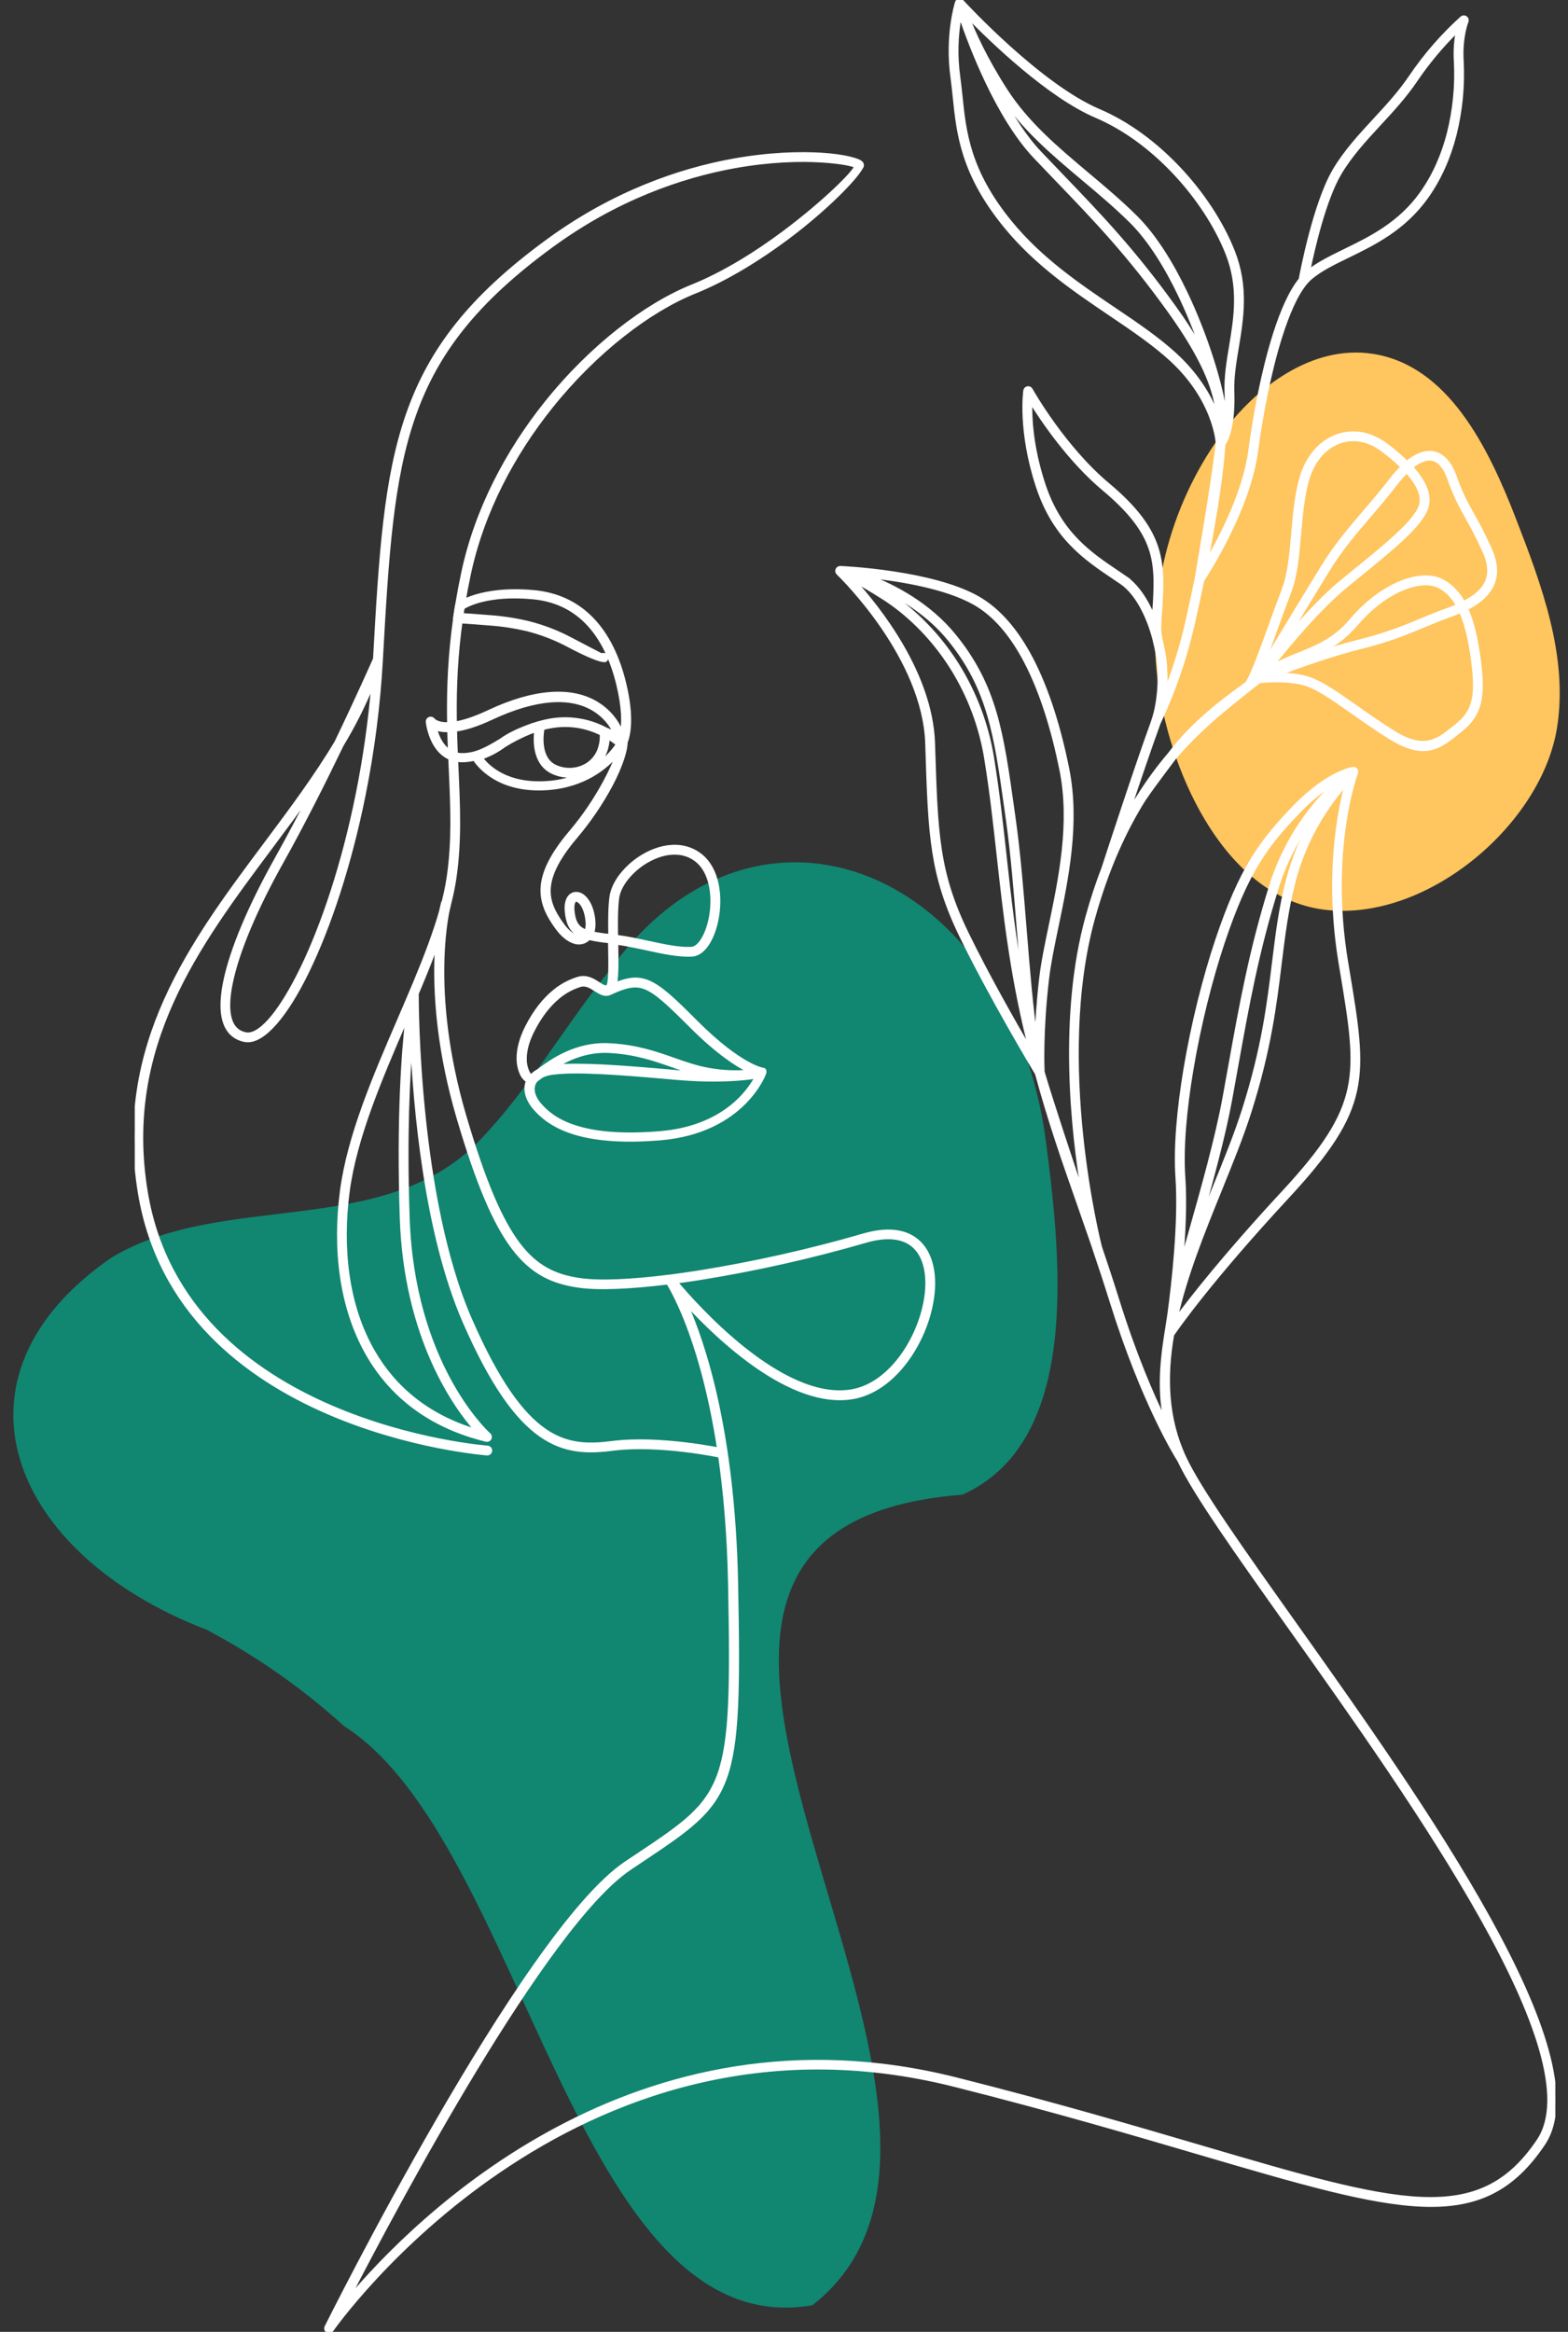
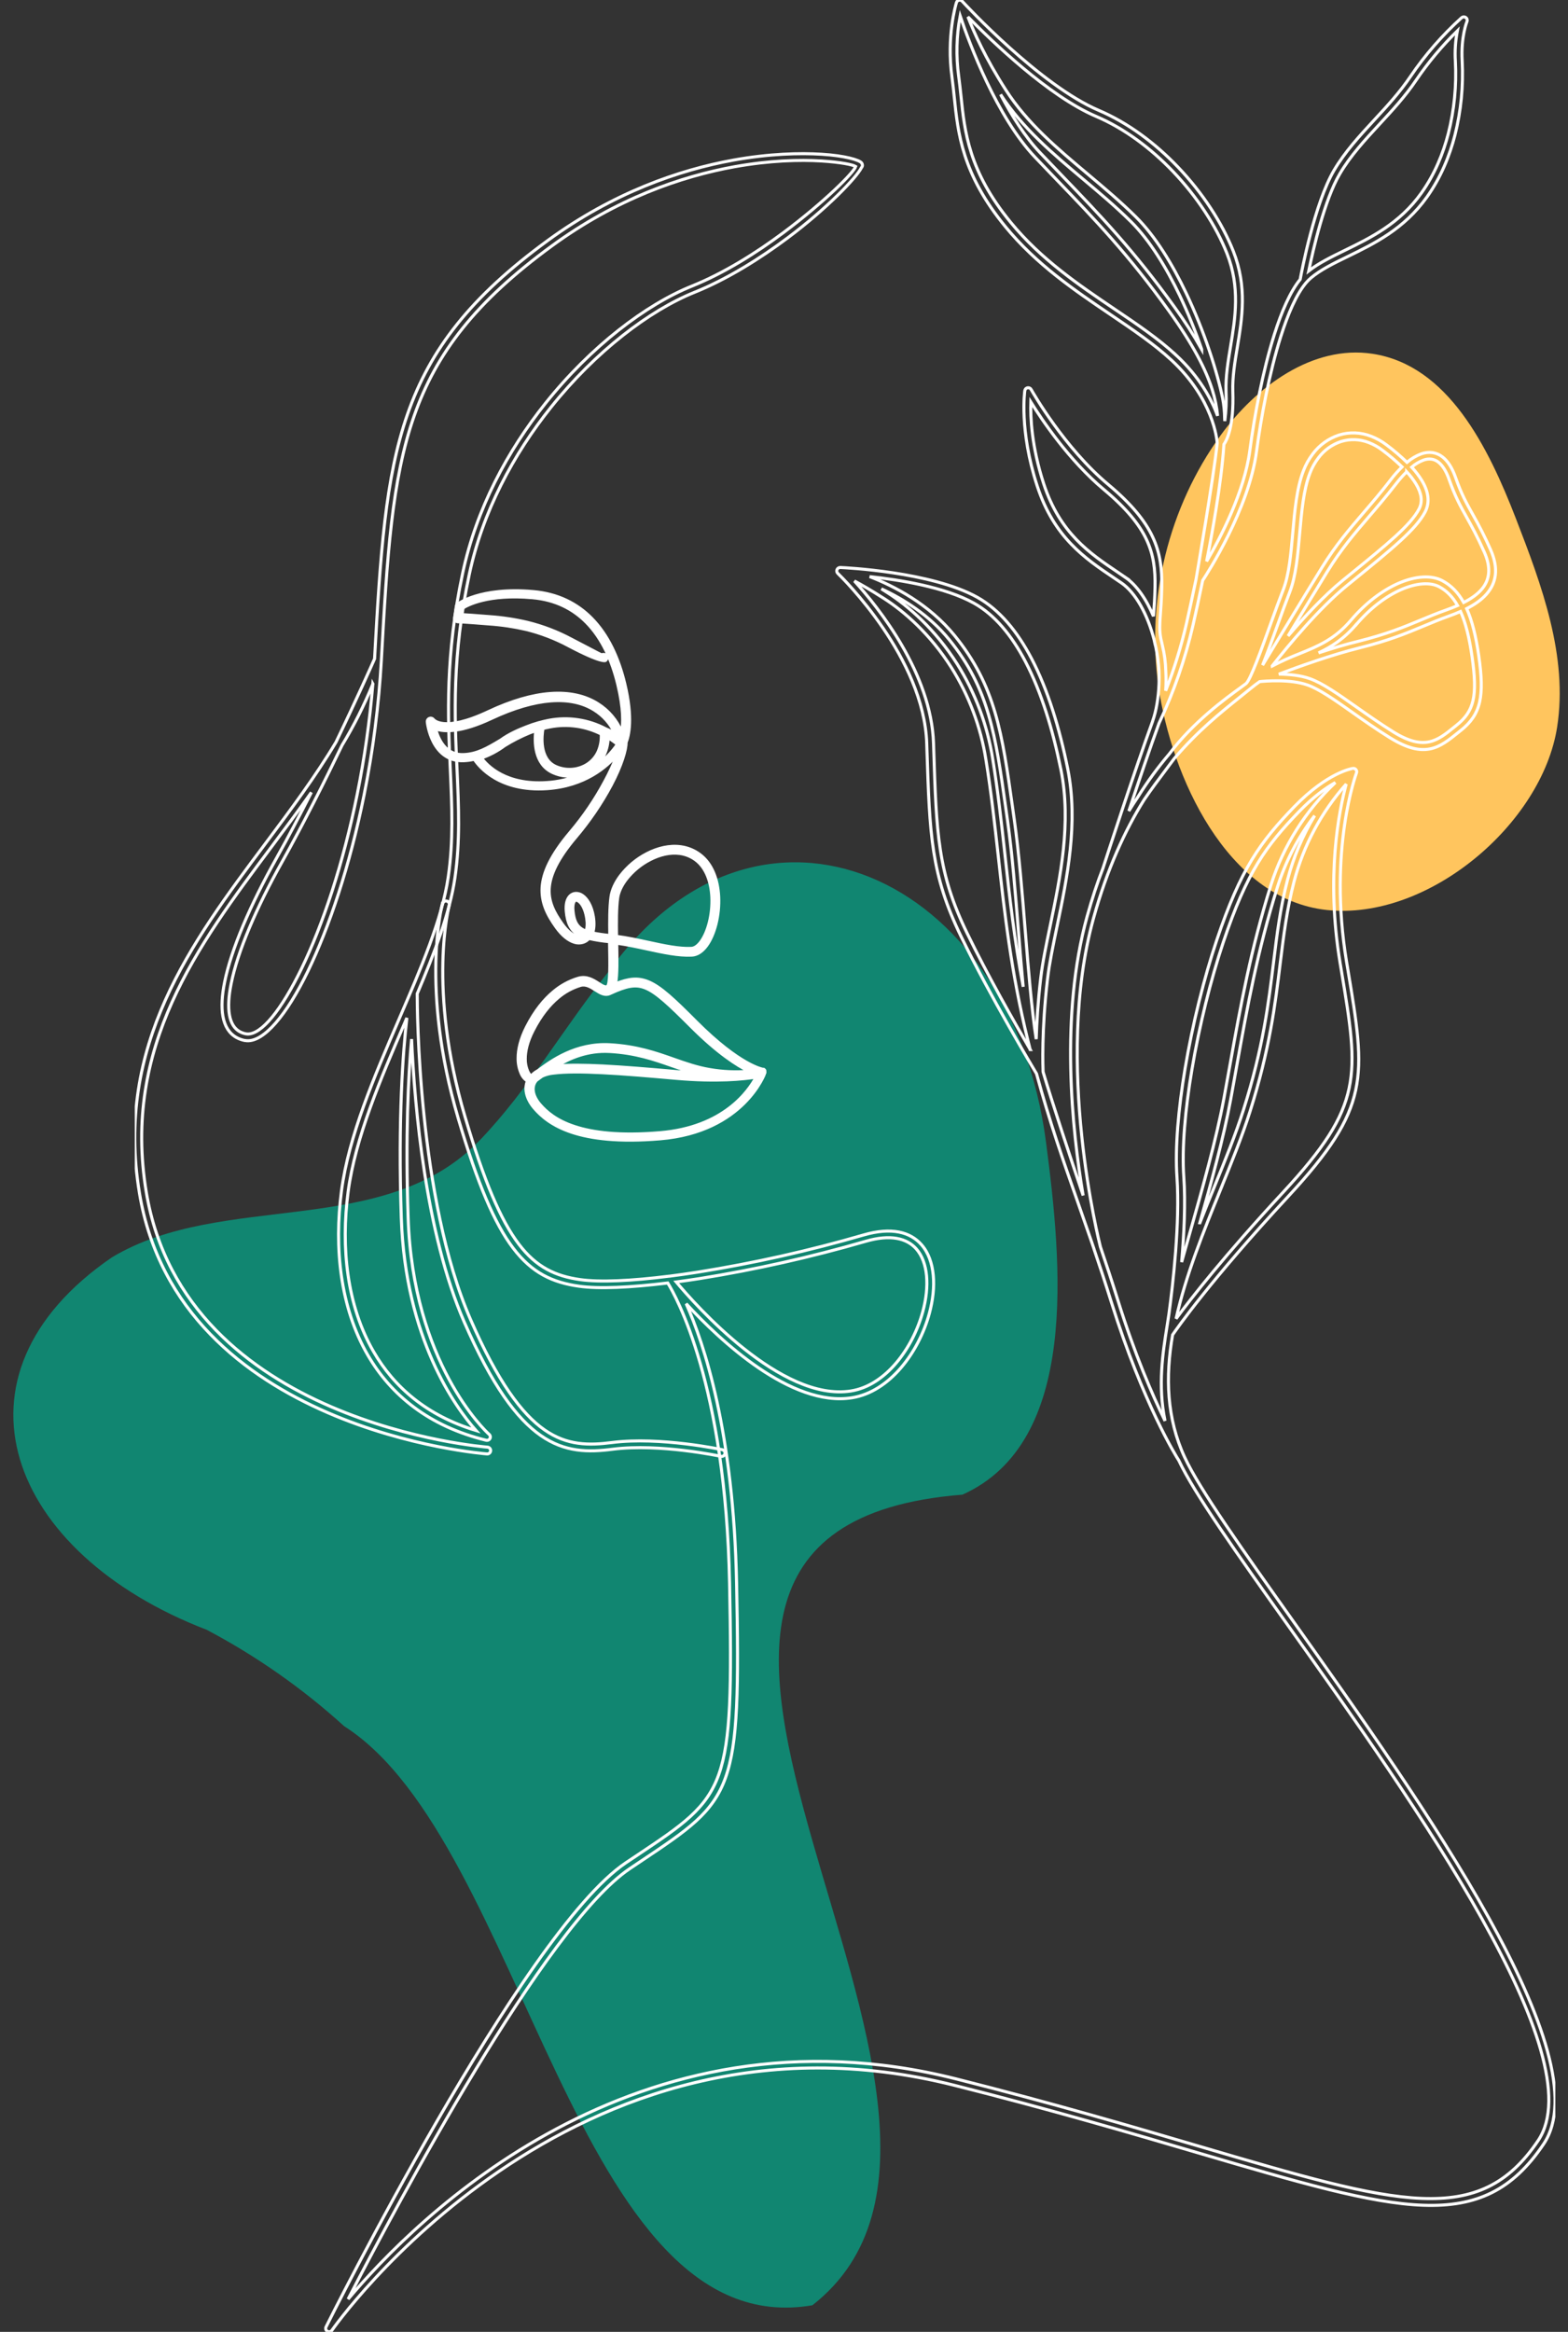
<svg xmlns="http://www.w3.org/2000/svg" width="113" height="168" viewBox="0 0 113 168" fill="none">
  <rect x="0" y="0" width="113" height="168" fill="#333333" stroke="none" />
  <path fill-rule="evenodd" clip-rule="evenodd" d="M112.217 52.381C113.012 47.276 111.112 42.178 109.246 37.36C107.256 32.222 104.364 26.321 98.916 25.489C94.6 24.831 90.515 27.842 87.954 31.379C84.221 36.536 82.585 43.165 83.489 49.467C84.407 55.87 88.38 64.79 95.623 65.561C102.943 66.339 111.133 59.347 112.217 52.381Z" fill="#FFC55E" />
  <path d="M58.546 166.082C76.447 152.102 37.025 110.228 69.358 107.683C77.811 103.896 76.527 91.036 75.382 82.282C72.83 62.806 54.608 54.999 43.923 69.915C40.706 73.9 38.121 78.46 34.58 82.144C27.685 89.307 16.077 85.777 8.067 90.584C-4.382 99.111 0.558 111.908 14.896 117.418C18.481 119.311 21.809 121.645 24.801 124.362C37.828 132.65 41.429 169.019 58.546 166.082Z" fill="#118671" />
  <g clip-path="url(#clip0_4291_15696)">
-     <path fill-rule="evenodd" clip-rule="evenodd" d="M35.132 104.261C35.164 104.263 35.196 104.272 35.224 104.286C35.254 104.301 35.279 104.321 35.3 104.345C35.322 104.37 35.338 104.398 35.348 104.429C35.358 104.459 35.362 104.492 35.359 104.524C35.356 104.556 35.347 104.587 35.332 104.616C35.318 104.645 35.297 104.67 35.272 104.691C35.247 104.711 35.218 104.727 35.188 104.737C35.157 104.746 35.124 104.75 35.092 104.747C35.028 104.742 12.886 103.081 10.05 85.961C8.281 75.288 13.775 67.934 19.145 60.751C20.946 58.34 22.732 55.949 24.218 53.461C25.749 50.277 26.845 47.801 26.993 47.465C27.409 39.958 27.75 34.472 29.37 29.836C30.998 25.173 33.908 21.395 39.462 17.337C44.185 13.886 48.943 12.241 52.852 11.535C55.422 11.072 57.63 11.013 59.226 11.113C60.882 11.216 61.935 11.525 62.09 11.736L62.102 11.752C62.124 11.786 62.139 11.823 62.147 11.862C62.154 11.899 62.152 11.938 62.142 11.974C62.132 12.01 62.113 12.043 62.087 12.071C61.708 12.815 59.6 15.017 56.764 17.139C54.769 18.63 52.407 20.111 50.046 21.062C46.803 22.367 42.919 25.322 39.705 29.343C37.006 32.721 34.785 36.848 33.821 41.377C32.566 47.276 32.76 51.577 32.936 55.437C33.057 58.121 33.17 60.594 32.785 63.246C32.419 65.771 31.326 68.614 30.067 71.595C30.067 72.527 30.109 86.373 33.911 95.065C35.865 99.535 37.591 101.864 39.246 103.018C40.867 104.148 42.44 104.14 44.102 103.927C47.576 103.482 52.047 104.443 52.06 104.446C52.123 104.46 52.178 104.498 52.213 104.552C52.247 104.606 52.259 104.672 52.246 104.734C52.233 104.797 52.195 104.852 52.141 104.887C52.087 104.923 52.021 104.935 51.958 104.922C51.945 104.922 47.55 103.976 44.164 104.409C42.397 104.635 40.72 104.64 38.964 103.418C37.24 102.216 35.458 99.823 33.462 95.259C30.66 88.853 29.879 79.705 29.662 74.862C29.425 77.513 29.209 81.789 29.412 87.727C29.763 98.189 34.965 103.082 35.245 103.335C35.289 103.37 35.319 103.418 35.332 103.472C35.344 103.526 35.337 103.583 35.312 103.633C35.288 103.683 35.247 103.723 35.196 103.746C35.146 103.77 35.088 103.775 35.034 103.762C30.907 102.756 28.166 100.499 26.499 97.617C24.522 94.198 24.067 89.907 24.61 85.79C25.133 81.833 26.97 77.569 28.737 73.471C30.329 69.778 31.862 66.219 32.303 63.18C32.682 60.568 32.571 58.119 32.451 55.461C32.275 51.572 32.078 47.237 33.346 41.28C34.321 36.671 36.578 32.472 39.322 29.04C42.589 24.953 46.55 21.944 49.863 20.611C52.184 19.677 54.506 18.216 56.472 16.75C59.406 14.558 61.545 12.419 61.665 11.995C61.468 11.867 60.593 11.686 59.2 11.598C57.633 11.501 55.466 11.558 52.942 12.011C49.093 12.706 44.411 14.323 39.756 17.727C34.291 21.721 31.431 25.427 29.837 29.991C28.237 34.569 27.9 40.037 27.485 47.522C27.486 47.529 27.486 47.536 27.485 47.543C27.3 50.821 26.882 54.082 26.233 57.302C25.205 62.408 23.71 66.83 22.193 69.962C20.638 73.168 19.02 75.046 17.797 74.98C17.745 74.977 17.693 74.97 17.641 74.961H17.629C17.425 74.921 17.229 74.85 17.047 74.75C16.512 74.454 16.194 73.93 16.065 73.222C15.944 72.555 15.993 71.721 16.186 70.762C16.663 68.391 18.032 65.205 19.91 61.855C20.773 60.315 21.632 58.679 22.44 57.086C21.509 58.407 20.527 59.722 19.545 61.04C14.238 68.142 8.805 75.409 10.541 85.883C13.316 102.623 35.075 104.255 35.139 104.26L35.132 104.261ZM26.871 49.274C26.249 50.804 25.506 52.283 24.649 53.696C23.402 56.286 21.872 59.338 20.33 62.092C18.477 65.395 17.128 68.533 16.66 70.858C16.477 71.761 16.43 72.535 16.539 73.137C16.641 73.699 16.881 74.107 17.277 74.326C17.416 74.401 17.566 74.454 17.721 74.483H17.729C17.759 74.489 17.789 74.493 17.82 74.494C18.833 74.549 20.281 72.774 21.746 69.751C23.247 66.655 24.726 62.275 25.746 57.208C26.275 54.586 26.65 51.937 26.87 49.272L26.871 49.274ZM29.322 73.332L29.181 73.662C27.427 77.732 25.605 81.965 25.089 85.854C24.559 89.875 24.998 94.059 26.919 97.376C28.405 99.946 30.786 102.001 34.301 103.059C32.825 101.39 29.211 96.441 28.919 87.74C28.677 80.522 29.045 75.738 29.322 73.332Z" fill="white" />
    <path fill-rule="evenodd" clip-rule="evenodd" d="M43.336 47.199C43.361 47.179 43.391 47.164 43.422 47.156C43.453 47.147 43.486 47.145 43.519 47.149C43.551 47.153 43.582 47.163 43.611 47.18C43.639 47.196 43.663 47.218 43.683 47.244C43.703 47.27 43.717 47.299 43.725 47.331C43.733 47.362 43.734 47.395 43.729 47.427C43.724 47.459 43.713 47.49 43.695 47.517C43.678 47.545 43.656 47.569 43.629 47.587C43.629 47.587 43.388 47.797 40.976 46.525C40.008 46.006 38.979 45.611 37.911 45.349C37.032 45.146 36.138 45.013 35.237 44.952C33.476 44.808 32.991 44.794 32.991 44.794C32.927 44.789 32.867 44.759 32.824 44.711C32.781 44.663 32.758 44.6 32.761 44.536C32.761 44.529 32.761 44.522 32.761 44.515L32.887 43.685C32.897 43.623 32.929 43.567 32.979 43.529C32.979 43.529 34.568 42.278 38.434 42.62C40.222 42.779 41.588 43.488 42.622 44.532C43.837 45.757 44.586 47.442 45.018 49.232C45.628 51.755 45.309 53.024 45.119 53.491C45.134 53.987 44.801 55.143 44.047 56.565C43.333 57.898 42.479 59.153 41.5 60.309C40.169 61.878 39.637 63.046 39.58 64.019C39.524 64.974 39.936 65.762 40.511 66.567C40.878 67.08 41.241 67.366 41.55 67.459C41.664 67.499 41.788 67.502 41.903 67.468C41.823 67.431 41.744 67.39 41.669 67.343C41.135 67.013 40.888 66.51 40.809 65.658C40.758 65.114 40.88 64.741 41.085 64.543C41.199 64.43 41.352 64.366 41.513 64.364C41.671 64.364 41.825 64.412 41.955 64.501C42.298 64.724 42.634 65.245 42.763 66.05C42.837 66.516 42.812 66.909 42.71 67.216C43.118 67.298 43.531 67.359 43.945 67.397C43.929 66.37 43.929 65.349 44.032 64.61C44.103 64.106 44.349 63.581 44.715 63.093C45.226 62.426 45.879 61.88 46.628 61.494C47.396 61.098 48.25 60.891 49.063 61.003C49.557 61.07 50.026 61.261 50.426 61.557C51.331 62.225 51.734 63.395 51.793 64.6C51.823 65.267 51.757 65.934 51.596 66.582C51.439 67.204 51.198 67.757 50.903 68.151C50.608 68.545 50.247 68.794 49.851 68.812C48.894 68.858 47.793 68.62 46.624 68.366C45.914 68.213 45.178 68.053 44.446 67.953V67.974C44.467 69.115 44.486 70.204 44.363 70.877C45.302 70.501 45.973 70.415 46.745 70.74C47.614 71.106 48.567 72.004 50.187 73.63C53.328 76.774 54.962 77.032 54.966 77.032H54.981L54.998 77.037H55.025L55.034 77.042H55.041L55.054 77.052L55.063 77.058L55.069 77.064L55.076 77.07L55.082 77.076L55.099 77.097L55.108 77.11L55.113 77.117V77.135L55.118 77.149V77.161C55.118 77.169 55.118 77.176 55.123 77.183V77.283L55.118 77.3V77.306C55.118 77.317 53.611 81.542 47.58 82.045C44.607 82.293 42.599 82.036 41.209 81.575C39.795 81.105 39.014 80.424 38.511 79.841C38.169 79.445 37.965 79.015 37.915 78.611C37.885 78.372 37.913 78.129 37.998 77.904L38.006 77.883C37.802 77.745 37.644 77.55 37.552 77.323C37.404 76.978 37.331 76.606 37.338 76.231C37.338 75.633 37.496 74.878 37.95 73.986C38.551 72.805 39.223 72.004 39.868 71.465C40.39 71.017 41 70.682 41.66 70.482C42.275 70.3 42.732 70.593 43.134 70.85C43.384 71.015 43.606 71.153 43.759 71.076L43.769 71.07C43.983 70.936 43.958 69.492 43.929 67.932V67.844C43.428 67.8 42.931 67.723 42.441 67.613C42.341 67.728 42.214 67.817 42.071 67.871C41.85 67.952 41.607 67.955 41.384 67.881C40.978 67.758 40.522 67.412 40.088 66.807C39.455 65.922 39.007 65.046 39.067 63.951C39.13 62.878 39.698 61.612 41.1 59.955C42.057 58.826 42.891 57.6 43.588 56.297C43.929 55.669 44.23 55.02 44.491 54.354C43.75 55.232 42.152 56.637 39.418 56.819C36.016 57.046 34.552 55.269 34.178 54.702C33.926 54.762 33.669 54.797 33.411 54.806C31.075 54.889 30.794 52.015 30.793 52.007C30.788 51.955 30.8 51.902 30.828 51.856C30.856 51.811 30.898 51.776 30.948 51.757C30.997 51.737 31.052 51.734 31.103 51.749C31.155 51.763 31.2 51.793 31.233 51.836C31.233 51.836 31.92 52.812 35.194 51.272C36.884 50.477 38.364 50.064 39.633 49.966C41.03 49.857 42.177 50.131 43.071 50.693C43.849 51.177 44.454 51.89 44.803 52.733C44.912 52.129 44.944 51.055 44.521 49.303C44.105 47.592 43.398 45.988 42.252 44.832C41.295 43.866 40.03 43.21 38.371 43.063C35.177 42.778 33.675 43.596 33.335 43.817L33.265 44.278C33.579 44.296 34.195 44.336 35.254 44.423C36.18 44.487 37.1 44.625 38.004 44.836C39.111 45.107 40.179 45.516 41.183 46.054C43.319 47.18 43.312 47.159 43.312 47.159L43.336 47.199ZM44.492 53.623C44.282 53.451 44.06 53.295 43.827 53.154C43.819 53.562 43.73 53.965 43.565 54.339C43.434 54.631 43.251 54.897 43.024 55.123C43.6 54.714 44.098 54.206 44.494 53.623H44.492ZM43.328 52.884C42.194 52.312 40.901 52.13 39.652 52.368C39.471 52.403 39.297 52.442 39.13 52.486C39.041 52.99 38.842 54.683 40.057 55.224C40.429 55.388 40.837 55.456 41.243 55.423C41.635 55.392 42.012 55.264 42.34 55.05C42.679 54.826 42.947 54.511 43.112 54.141C43.283 53.745 43.357 53.314 43.328 52.884ZM39.561 51.893C40.957 51.63 42.402 51.847 43.657 52.51C43.657 52.51 43.964 52.637 44.297 52.801C43.976 52.121 43.465 51.547 42.824 51.149C42.017 50.641 40.971 50.397 39.685 50.497C38.474 50.591 37.052 50.992 35.419 51.757C33.21 52.796 32.003 52.728 31.395 52.514C31.58 53.224 32.087 54.414 33.409 54.365C34.386 54.33 35.135 53.884 35.993 53.374L36.089 53.317C36.649 52.904 37.373 52.581 37.938 52.366C38.226 52.251 38.519 52.151 38.817 52.068L38.849 52.059H38.859C39.08 51.997 39.312 51.942 39.557 51.893H39.561ZM38.178 52.797C37.548 53.054 36.941 53.364 36.363 53.723C35.856 54.101 35.293 54.4 34.695 54.609C35.127 55.195 36.469 56.576 39.408 56.38C40.221 56.331 41.02 56.145 41.77 55.83C41.132 55.994 40.458 55.938 39.857 55.671C38.489 55.062 38.518 53.411 38.609 52.644C38.486 52.684 38.338 52.736 38.175 52.797H38.178ZM42.238 67.084C42.321 66.85 42.341 66.528 42.277 66.13C42.172 65.477 41.928 65.07 41.684 64.912C41.636 64.877 41.578 64.856 41.518 64.853C41.482 64.854 41.449 64.869 41.424 64.894C41.318 64.998 41.258 65.235 41.294 65.618C41.357 66.302 41.543 66.691 41.925 66.933C42.024 66.994 42.129 67.044 42.238 67.084ZM44.432 67.459C45.214 67.563 45.983 67.729 46.723 67.89C47.862 68.137 48.933 68.369 49.823 68.326C50.06 68.315 50.295 68.142 50.505 67.862C50.761 67.519 50.974 67.027 51.116 66.463C51.266 65.863 51.327 65.244 51.3 64.626C51.247 63.552 50.901 62.521 50.135 61.951C49.801 61.703 49.409 61.544 48.996 61.489C48.29 61.391 47.537 61.577 46.853 61.93C46.169 62.281 45.573 62.778 45.106 63.386C44.788 63.811 44.575 64.259 44.516 64.68C44.414 65.404 44.417 66.43 44.432 67.459ZM44.017 71.55C43.612 71.768 43.276 71.55 42.894 71.308C42.58 71.106 42.223 70.878 41.823 70.996C41.229 71.178 40.679 71.48 40.209 71.884C39.608 72.388 38.98 73.138 38.412 74.254C37.996 75.066 37.853 75.746 37.853 76.278C37.846 76.585 37.905 76.889 38.025 77.171C38.108 77.357 38.203 77.471 38.274 77.51C38.281 77.51 38.293 77.497 38.311 77.484C38.353 77.439 38.398 77.396 38.445 77.355C38.55 77.266 38.665 77.189 38.787 77.125C39.725 76.417 41.513 75.132 43.944 75.268C45.902 75.378 47.27 75.86 48.555 76.313C49.406 76.612 50.218 76.899 51.144 77.056C52.079 77.219 53.032 77.26 53.977 77.178C53.146 76.771 51.739 75.885 49.826 73.971C48.246 72.393 47.331 71.522 46.539 71.19C45.791 70.875 45.116 71.05 44.01 71.554L44.017 71.55ZM38.988 77.587C38.864 77.681 38.757 77.762 38.66 77.829C38.583 77.914 38.522 78.014 38.481 78.122C38.426 78.275 38.409 78.439 38.431 78.6C38.47 78.914 38.634 79.251 38.913 79.573C39.371 80.102 40.086 80.729 41.394 81.158C42.724 81.601 44.669 81.846 47.569 81.604C52.143 81.222 53.955 78.623 54.495 77.597L54.466 77.602C53.61 77.742 51.686 77.95 48.727 77.689C46.689 77.509 44.916 77.359 43.42 77.285C41.945 77.21 40.753 77.203 39.863 77.315C39.583 77.343 39.31 77.418 39.056 77.538L38.99 77.587H38.988ZM43.923 75.754C42.358 75.666 41.064 76.224 40.122 76.798C40.995 76.721 42.106 76.731 43.443 76.798C44.929 76.873 46.712 77.022 48.765 77.203C49.195 77.241 49.601 77.269 49.986 77.286C49.444 77.136 48.928 76.956 48.397 76.767C47.145 76.329 45.809 75.859 43.926 75.753L43.923 75.754Z" fill="white" />
-     <path fill-rule="evenodd" clip-rule="evenodd" d="M31.901 65.091C31.918 65.029 31.958 64.976 32.014 64.943C32.07 64.91 32.136 64.901 32.199 64.917C32.262 64.933 32.316 64.973 32.349 65.029C32.382 65.084 32.392 65.15 32.375 65.213C32.375 65.23 30.771 71.159 33.507 80.436C34.875 85.077 36.079 87.905 37.385 89.629C38.663 91.315 40.047 91.937 41.805 92.189C43.227 92.391 45.505 92.284 48.221 91.942C48.23 91.941 48.239 91.941 48.247 91.942C48.918 91.856 49.611 91.757 50.327 91.644C54.346 91 58.322 90.109 62.23 88.975C64.248 88.388 65.6 88.759 66.401 89.667C66.9 90.231 67.173 90.999 67.256 91.87C67.339 92.72 67.232 93.67 66.975 94.623C66.218 97.419 64.119 100.268 61.403 100.701C57.006 101.402 51.86 96.54 49.449 93.924C50.739 96.802 52.867 103.157 53.084 114.082C53.386 129.283 52.911 129.6 46.234 134.059C46.033 134.193 45.844 134.318 45.388 134.625C39.306 138.708 28.582 158.86 25.087 165.641C29.92 159.884 45.753 143.94 68.909 149.775C75.906 151.537 81.689 153.237 86.515 154.655C100.767 158.843 106.592 160.555 110.852 154.211C114.898 148.182 102.009 130.038 92.879 117.184C89.155 111.942 86.053 107.574 84.956 105.224C84.789 104.97 82.378 101.121 80.102 93.849C79.664 92.445 79.245 91.176 78.839 89.983V89.974L78.663 89.457C78.317 88.452 77.983 87.5 77.657 86.566C76.617 83.603 75.656 80.868 74.698 77.355C74.444 76.932 71.353 71.771 69.254 67.453C67.092 63.001 66.999 60.17 66.798 53.935L66.787 53.575C66.588 47.388 60.705 41.63 60.383 41.316C60.345 41.282 60.319 41.237 60.307 41.187C60.296 41.137 60.3 41.086 60.32 41.038C60.339 40.991 60.373 40.951 60.416 40.924C60.459 40.896 60.51 40.883 60.561 40.885C60.874 40.899 67.131 41.19 70.43 43.032C72.019 43.92 73.303 45.473 74.333 47.434C75.509 49.675 76.355 52.453 76.945 55.378C77.731 59.287 76.893 63.306 76.176 66.746C75.891 68.113 75.625 69.388 75.492 70.525C75.052 74.255 75.159 76.921 75.171 77.221C75.793 79.326 77.084 83.224 78.058 86.128C77.258 81.405 76.381 73.127 78.338 66.046C78.691 64.769 79.081 63.593 79.503 62.508V62.5L79.515 62.464C79.692 61.918 81.822 55.369 83.07 51.948V51.938C83.332 51.202 83.485 50.25 83.524 49.303C83.538 48.972 83.539 48.648 83.524 48.331C83.488 47.757 83.412 47.187 83.295 46.623C83.243 46.431 83.204 46.258 83.173 46.097C82.706 44.271 81.842 42.703 80.82 42C80.605 41.853 80.434 41.737 80.261 41.621C78.19 40.227 75.962 38.726 74.748 35.014C73.431 30.985 73.853 28.151 73.855 28.142C73.862 28.091 73.886 28.043 73.922 28.006C73.959 27.969 74.007 27.944 74.058 27.936C74.11 27.928 74.163 27.936 74.209 27.96C74.256 27.984 74.293 28.022 74.316 28.069C74.439 28.287 76.714 32.272 79.869 34.907C81.532 36.3 82.511 37.501 83.064 38.677C83.617 39.853 83.751 41.013 83.724 42.298C83.706 43.172 83.661 43.771 83.625 44.248C83.572 44.964 83.542 45.398 83.656 46.015C83.678 46.104 83.7 46.195 83.721 46.286C83.738 46.36 83.754 46.434 83.77 46.51C83.917 47.105 83.998 47.714 84.013 48.326C84.042 48.805 84.04 49.285 84.007 49.763C84.624 48.189 85.124 46.571 85.504 44.924C85.698 44.058 85.945 42.942 86.202 41.698V41.69C86.202 41.669 87.479 34.319 87.719 31.92C87.703 31.681 87.452 28.761 84.43 25.953C83.183 24.797 81.646 23.757 80.022 22.659C77.464 20.931 74.692 19.059 72.454 16.33C69.337 12.527 69.039 9.624 68.769 6.987C68.719 6.511 68.671 6.042 68.607 5.576C68.198 2.631 68.878 0.343 68.926 0.19C68.931 0.169 68.939 0.15 68.95 0.131C68.97 0.097 68.997 0.068 69.031 0.047C69.064 0.026 69.102 0.014 69.142 0.011C69.181 0.007 69.221 0.014 69.257 0.029C69.293 0.044 69.326 0.068 69.351 0.099C69.59 0.358 74.959 6.154 79.185 7.952C81.297 8.852 83.252 10.319 84.883 12.027C86.675 13.903 88.081 16.074 88.881 18.101C89.891 20.661 89.516 22.926 89.166 25.038C88.984 26.13 88.811 27.18 88.845 28.192C88.934 30.757 88.395 31.743 88.204 32.014C88.109 33.427 87.898 35.042 87.635 36.676C87.431 37.948 87.195 39.236 86.956 40.441C87.954 38.747 89.676 35.459 90.072 32.452C90.4 29.966 91 26.737 91.834 24.104C92.36 22.44 92.984 21.006 93.699 20.128C93.81 19.526 94.746 14.644 96.132 12.282C96.926 10.931 97.984 9.787 99.053 8.628C99.968 7.642 100.883 6.646 101.65 5.507C102.702 3.957 103.938 2.537 105.33 1.279C105.372 1.243 105.424 1.221 105.48 1.219C105.535 1.216 105.589 1.232 105.634 1.264C105.679 1.295 105.712 1.341 105.727 1.394C105.742 1.447 105.739 1.503 105.718 1.554C105.718 1.554 105.271 2.638 105.373 4.391C105.468 6.194 105.291 8.001 104.848 9.753C104.468 11.223 103.843 12.776 102.833 14.196C101.197 16.497 99.03 17.553 97.143 18.474C96.119 18.969 95.179 19.43 94.475 20.022C94.351 20.128 94.236 20.243 94.131 20.367C94.122 20.38 94.113 20.391 94.102 20.402C93.424 21.214 92.819 22.61 92.301 24.247C91.476 26.854 90.881 30.052 90.555 32.513C90.004 36.684 86.983 41.35 86.673 41.821C86.418 43.06 86.174 44.163 85.979 45.025C85.417 47.468 84.595 49.844 83.525 52.113C82.902 53.821 82.06 56.304 81.351 58.431C81.568 58.074 81.792 57.727 82.026 57.382C82.695 56.308 83.443 55.285 84.265 54.32C85.976 52.024 88.366 50.293 89.391 49.55C89.557 49.429 89.688 49.335 89.772 49.269L89.796 49.25L89.807 49.24C90.124 48.953 90.888 46.845 91.606 44.847C91.917 43.989 92.219 43.151 92.479 42.484C92.901 41.399 93.032 39.906 93.165 38.389C93.305 36.797 93.446 35.179 93.933 33.917C94.099 33.481 94.327 33.071 94.611 32.698C95.082 32.065 95.739 31.591 96.493 31.344C97.253 31.109 98.072 31.14 98.813 31.432C99.212 31.586 99.586 31.796 99.925 32.056C100.442 32.442 100.934 32.861 101.396 33.311C101.698 33.048 102.044 32.841 102.42 32.699C102.678 32.605 102.954 32.573 103.227 32.606C103.491 32.644 103.741 32.75 103.95 32.915C104.334 33.208 104.652 33.702 104.893 34.389C105.319 35.6 105.682 36.251 106.12 37.032C106.593 37.86 107.024 38.711 107.412 39.583C108.045 41.002 107.805 42.029 107.128 42.803C106.757 43.228 106.254 43.567 105.697 43.849C106.086 44.711 106.363 45.824 106.568 47.236C106.78 48.71 106.817 49.756 106.63 50.582C106.433 51.436 106.003 52.043 105.283 52.621H105.278L105.09 52.773C103.759 53.846 102.688 54.715 100.167 53.15C99.189 52.544 98.281 51.904 97.45 51.318C96.178 50.422 95.093 49.658 94.235 49.354C92.973 48.906 91.134 49.072 90.781 49.106C90.559 49.261 90.335 49.432 90.109 49.618C89.889 49.798 89.622 50.013 89.341 50.238C87.992 51.318 86.314 52.664 84.63 54.642C84.475 54.85 84.266 55.129 84.066 55.396C83.49 56.164 82.957 56.878 82.461 57.605C81.079 59.811 79.794 62.589 78.802 66.166C75.929 76.555 79.244 89.593 79.3 89.821C79.706 91.016 80.127 92.291 80.566 93.695C81.782 97.587 83.037 100.484 83.96 102.366C83.425 99.806 83.804 97.437 84.104 95.556C84.147 95.282 84.187 95.018 84.232 94.725L84.238 94.688C84.535 92.488 85.042 88.063 84.82 84.828C84.671 82.681 84.92 79.89 85.402 76.996C85.943 73.775 86.779 70.435 87.687 67.728C88.551 65.154 89.338 63.384 90.21 61.948C91.083 60.511 92.046 59.392 93.252 58.142C95.701 55.605 97.494 55.362 97.494 55.361C97.536 55.354 97.579 55.359 97.618 55.374L97.639 55.383L97.653 55.391C97.702 55.42 97.739 55.465 97.758 55.518C97.777 55.571 97.777 55.629 97.757 55.682C97.752 55.698 95.701 61.198 97.041 69.29L97.138 69.868C98.429 77.631 98.785 79.778 92.822 86.213C87.193 92.284 84.799 95.74 84.505 96.169C83.979 99.197 84.073 102.19 85.376 104.992C86.447 107.298 89.544 111.658 93.262 116.892C102.473 129.858 115.476 148.165 111.243 154.468C106.783 161.11 100.858 159.368 86.36 155.108C81.543 153.692 75.77 151.996 68.773 150.235C41.078 143.257 23.966 167.825 23.915 167.894C23.879 167.943 23.826 167.977 23.766 167.989C23.706 168.001 23.644 167.991 23.591 167.96C23.539 167.929 23.5 167.88 23.482 167.822C23.464 167.764 23.469 167.701 23.495 167.646C23.536 167.564 37.661 139.201 45.096 134.209L45.944 133.644C52.415 129.324 52.875 129.019 52.578 114.081C52.293 99.72 48.707 93.376 48.123 92.433C45.424 92.763 43.154 92.868 41.719 92.664C39.837 92.398 38.351 91.73 36.978 89.918C35.635 88.145 34.407 85.269 33.021 80.568C30.247 71.161 31.881 65.106 31.885 65.088L31.901 65.091ZM50.406 92.117C49.835 92.206 49.276 92.288 48.733 92.36C50.099 93.993 56.301 101.015 61.328 100.212C63.837 99.813 65.79 97.129 66.504 94.489C66.748 93.588 66.846 92.696 66.772 91.905C66.698 91.135 66.462 90.463 66.036 89.98C65.359 89.211 64.175 88.906 62.371 89.434C58.443 90.573 54.447 91.469 50.406 92.117ZM86.443 88.174C86.789 87.289 87.145 86.412 87.496 85.547C88.288 83.599 89.054 81.715 89.617 79.941C91.031 75.488 91.422 72.261 91.779 69.335C92.029 67.317 92.253 65.44 92.787 63.389C93.211 61.762 93.869 60.205 94.74 58.764C93.553 60.311 92.646 62.051 92.061 63.907C90.612 68.532 89.906 72.461 89.123 76.817C88.996 77.526 88.868 78.24 88.69 79.212C88.191 81.938 87.276 85.241 86.444 88.181L86.443 88.174ZM87.951 85.728C86.734 88.725 85.456 91.874 84.756 95.006C85.826 93.555 88.244 90.454 92.477 85.888C98.28 79.629 97.932 77.534 96.671 69.949L96.575 69.371C95.544 63.155 96.492 58.427 97.017 56.488C95.227 58.502 93.939 60.907 93.259 63.508C92.736 65.521 92.51 67.389 92.261 69.394C91.903 72.344 91.507 75.588 90.081 80.088C89.514 81.875 88.744 83.771 87.947 85.731L87.951 85.728ZM85.313 84.797C85.442 86.666 85.332 88.926 85.156 90.931C85.34 90.27 85.54 89.56 85.75 88.822C86.631 85.711 87.663 82.062 88.206 79.117C88.327 78.457 88.484 77.584 88.638 76.732C89.423 72.36 90.135 68.417 91.591 63.76C92.483 60.948 94.081 58.409 96.233 56.379C95.553 56.759 94.653 57.4 93.612 58.478C92.429 59.705 91.49 60.791 90.638 62.194C89.787 63.598 89.01 65.346 88.159 67.881C87.26 70.562 86.431 73.88 85.894 77.076C85.413 79.936 85.166 82.692 85.312 84.796L85.313 84.797ZM74.241 75.617C74.184 75.393 74.127 75.166 74.07 74.935C72.871 70.074 72.396 65.79 71.938 61.658C71.679 59.323 71.426 57.034 71.052 54.735C70.682 52.38 69.836 50.123 68.566 48.1C67.032 45.67 65.148 44.044 63.729 43.134C62.781 42.526 62.08 42.123 61.575 41.857C63.322 43.783 67.113 48.517 67.276 53.554L67.287 53.915C67.485 60.077 67.575 62.877 69.698 67.237C71.167 70.258 73.123 73.693 74.245 75.617H74.241ZM72.425 61.605C72.758 64.632 73.106 67.741 73.738 71.094C73.617 69.814 73.507 68.458 73.397 67.088C73.173 64.318 72.944 61.485 72.61 59.117L72.493 58.285C71.744 52.937 71.276 49.614 68.399 46.075C66.956 44.301 65.08 43.146 63.517 42.422C63.668 42.517 63.827 42.617 63.993 42.724C65.459 43.664 67.403 45.34 68.983 47.844C70.288 49.923 71.157 52.242 71.538 54.662C71.915 56.987 72.169 59.274 72.428 61.608L72.425 61.605ZM60.557 40.883L60.587 40.888C60.577 40.886 60.567 40.884 60.557 40.883ZM70.186 43.455C68.122 42.299 64.831 41.773 62.673 41.541C64.43 42.221 66.941 43.513 68.782 45.774C71.743 49.412 72.217 52.793 72.979 58.221L73.096 59.055C73.434 61.45 73.663 64.281 73.886 67.053C74.118 69.917 74.344 72.714 74.676 74.864C74.71 73.707 74.797 72.2 75.001 70.467C75.136 69.319 75.405 68.03 75.694 66.646C76.401 63.254 77.228 59.287 76.46 55.471C75.877 52.587 75.046 49.855 73.894 47.657C72.907 45.775 71.685 44.291 70.186 43.455ZM91.687 47.981C92.324 47.65 92.979 47.355 93.648 47.095C94.979 46.554 96.187 46.062 97.356 44.685C98.437 43.411 99.632 42.538 100.737 42.043C102.004 41.481 103.171 41.422 103.948 41.838C104.579 42.175 105.081 42.687 105.482 43.407C105.986 43.15 106.435 42.848 106.76 42.477C107.315 41.843 107.509 40.985 106.965 39.772C106.444 38.606 106.045 37.892 105.693 37.262C105.245 36.46 104.871 35.792 104.432 34.542C104.224 33.946 103.96 33.528 103.653 33.292C103.511 33.18 103.342 33.107 103.162 33.081C102.965 33.057 102.766 33.081 102.58 33.151C102.271 33.269 101.984 33.439 101.734 33.655C102.012 33.955 102.261 34.281 102.475 34.63C102.952 35.433 103.062 36.199 102.696 36.896C102.048 38.135 100.292 39.563 97.706 41.669L97.073 42.185C95.055 43.831 92.839 46.51 91.686 47.975L91.687 47.981ZM97.73 45C96.849 46.036 95.959 46.597 95.024 47.036C95.964 46.727 96.946 46.43 97.851 46.211C99.93 45.694 101.178 45.174 102.385 44.671C102.967 44.429 103.538 44.191 104.222 43.947C104.498 43.849 104.775 43.742 105.043 43.626C104.691 43.001 104.258 42.561 103.72 42.274C103.074 41.929 102.066 41.996 100.941 42.494C99.898 42.956 98.767 43.788 97.734 45.004L97.73 45ZM106.084 47.302C105.889 45.939 105.623 44.872 105.257 44.056C104.971 44.182 104.675 44.295 104.382 44.4C103.745 44.627 103.162 44.87 102.571 45.117C101.349 45.626 100.089 46.152 97.966 46.679C95.993 47.169 93.628 48.014 92.165 48.566C92.874 48.577 93.713 48.648 94.403 48.896C95.317 49.221 96.432 50.005 97.736 50.924C98.557 51.502 99.455 52.135 100.427 52.74C102.653 54.121 103.601 53.354 104.783 52.398L104.971 52.247L104.978 52.241C105.609 51.735 105.985 51.207 106.153 50.474C106.328 49.713 106.288 48.719 106.084 47.302ZM101.373 33.988C101.094 34.266 100.834 34.562 100.595 34.874C99.896 35.775 99.252 36.526 98.642 37.238C97.597 38.458 96.656 39.556 95.672 41.15C94.924 42.369 93.796 44.219 92.827 45.819C93.981 44.466 95.413 42.917 96.764 41.816L97.397 41.301C99.936 39.236 101.66 37.833 102.262 36.676C102.542 36.144 102.444 35.537 102.055 34.883C101.859 34.562 101.63 34.262 101.373 33.987V33.988ZM100.209 34.578C100.465 34.246 100.742 33.932 101.041 33.638C100.598 33.21 100.129 32.811 99.635 32.442C99.333 32.211 99 32.023 98.646 31.886C98.009 31.634 97.304 31.606 96.65 31.808C95.993 32.025 95.419 32.439 95.009 32.992C94.754 33.328 94.55 33.697 94.401 34.09C93.939 35.287 93.8 36.871 93.663 38.431C93.527 39.99 93.394 41.504 92.945 42.659C92.683 43.33 92.383 44.16 92.076 45.011C91.708 46.031 91.328 47.08 90.989 47.924C91.955 46.326 94.086 42.804 95.262 40.896C96.26 39.277 97.216 38.161 98.277 36.923C98.877 36.224 99.511 35.485 100.215 34.578H100.209ZM81.101 41.597C81.903 42.147 82.608 43.158 83.125 44.397L83.139 44.207C83.175 43.727 83.223 43.123 83.238 42.283C83.263 41.066 83.144 39.982 82.625 38.877C82.105 37.772 81.164 36.616 79.557 35.273C77.051 33.18 75.094 30.261 74.287 28.961C74.253 30.03 74.335 32.161 75.217 34.857C76.381 38.416 78.536 39.867 80.54 41.216C80.743 41.353 80.947 41.49 81.102 41.597L81.101 41.597ZM88.114 28.715C88.202 29.183 88.249 29.659 88.254 30.136C88.259 30.204 88.262 30.27 88.265 30.337C88.36 29.629 88.39 28.915 88.356 28.202C88.32 27.141 88.497 26.07 88.682 24.955C89.022 22.904 89.386 20.706 88.425 18.266C87.646 16.293 86.276 14.18 84.528 12.35C82.939 10.687 81.04 9.259 78.993 8.386C75.568 6.928 71.441 2.936 69.755 1.214C70.176 2.308 71.01 4.187 72.487 6.483C74.025 8.878 76.192 10.695 78.386 12.539C79.567 13.53 80.758 14.533 81.863 15.629C83.246 17.003 84.472 19.001 85.472 21.097C86.793 23.863 87.725 26.809 88.114 28.709V28.715ZM86.602 25.168C86.149 23.854 85.623 22.567 85.027 21.311C84.049 19.262 82.855 17.313 81.514 15.98C80.413 14.888 79.237 13.899 78.067 12.916C75.862 11.064 73.685 9.235 72.108 6.805C72.909 8.34 73.867 9.855 74.951 10.997C75.493 11.568 76.024 12.123 76.544 12.662C79.283 15.51 81.701 18.03 84.64 22.119C85.352 23.098 86.007 24.117 86.602 25.17V25.168ZM84.764 25.59C86.443 27.151 87.305 28.758 87.747 29.959C87.688 29.321 87.559 28.691 87.363 28.08C86.894 26.594 85.965 24.802 84.24 22.399C81.324 18.336 78.918 15.831 76.189 12.995C75.673 12.457 75.146 11.908 74.594 11.328C71.833 8.42 69.881 3.182 69.195 1.151C68.926 2.587 68.891 4.056 69.09 5.503C69.154 5.97 69.203 6.446 69.256 6.931C69.519 9.498 69.809 12.324 72.832 16.015C75.026 18.692 77.765 20.541 80.294 22.249C81.936 23.357 83.49 24.407 84.764 25.591L84.764 25.59ZM94.316 19.518C95.04 18.953 95.946 18.511 96.927 18.032C98.761 17.137 100.866 16.112 102.431 13.91C103.404 12.541 104.006 11.045 104.373 9.627C104.804 7.923 104.976 6.165 104.883 4.411C104.837 3.679 104.886 2.944 105.026 2.224C103.92 3.307 102.926 4.496 102.057 5.775C101.276 6.937 100.34 7.951 99.412 8.954C98.36 10.093 97.321 11.219 96.555 12.523C95.451 14.4 94.635 17.969 94.316 19.518Z" fill="white" />
    <path fill-rule="evenodd" clip-rule="evenodd" d="M35.132 104.261C35.164 104.263 35.196 104.272 35.224 104.286C35.254 104.301 35.279 104.321 35.3 104.345C35.322 104.37 35.338 104.398 35.348 104.429C35.358 104.459 35.362 104.492 35.359 104.524C35.356 104.556 35.347 104.587 35.332 104.616C35.318 104.645 35.297 104.67 35.272 104.691C35.247 104.711 35.218 104.727 35.188 104.737C35.157 104.746 35.124 104.75 35.092 104.747C35.028 104.742 12.886 103.081 10.05 85.961C8.281 75.288 13.775 67.934 19.145 60.751C20.946 58.34 22.732 55.949 24.218 53.461C25.749 50.277 26.845 47.801 26.993 47.465C27.409 39.958 27.75 34.472 29.37 29.836C30.998 25.173 33.908 21.395 39.462 17.337C44.185 13.886 48.943 12.241 52.852 11.535C55.422 11.072 57.63 11.013 59.226 11.113C60.882 11.216 61.935 11.525 62.09 11.736L62.102 11.752C62.124 11.786 62.139 11.823 62.147 11.862C62.154 11.899 62.152 11.938 62.142 11.974C62.132 12.01 62.113 12.043 62.087 12.071C61.708 12.815 59.6 15.017 56.764 17.139C54.769 18.63 52.407 20.111 50.046 21.062C46.803 22.367 42.919 25.322 39.705 29.343C37.006 32.721 34.785 36.848 33.821 41.377C32.566 47.276 32.76 51.577 32.936 55.437C33.057 58.121 33.17 60.594 32.785 63.246C32.419 65.771 31.326 68.614 30.067 71.595C30.067 72.527 30.109 86.373 33.911 95.065C35.865 99.535 37.591 101.864 39.246 103.018C40.867 104.148 42.44 104.14 44.102 103.927C47.576 103.482 52.047 104.443 52.06 104.446C52.123 104.46 52.178 104.498 52.213 104.552C52.247 104.606 52.259 104.672 52.246 104.734C52.233 104.797 52.195 104.852 52.141 104.887C52.087 104.923 52.021 104.935 51.958 104.922C51.945 104.922 47.55 103.976 44.164 104.409C42.397 104.635 40.72 104.64 38.964 103.418C37.24 102.216 35.458 99.823 33.462 95.259C30.66 88.853 29.879 79.705 29.662 74.862C29.425 77.513 29.209 81.789 29.412 87.727C29.763 98.189 34.965 103.082 35.245 103.335C35.289 103.37 35.319 103.418 35.332 103.472C35.344 103.526 35.337 103.583 35.312 103.633C35.288 103.683 35.247 103.723 35.196 103.746C35.146 103.77 35.088 103.775 35.034 103.762C30.907 102.756 28.166 100.499 26.499 97.617C24.522 94.198 24.067 89.907 24.61 85.79C25.133 81.833 26.97 77.569 28.737 73.471C30.329 69.778 31.862 66.219 32.303 63.18C32.682 60.568 32.571 58.119 32.451 55.461C32.275 51.572 32.078 47.237 33.346 41.28C34.321 36.671 36.578 32.472 39.322 29.04C42.589 24.953 46.55 21.944 49.863 20.611C52.184 19.677 54.506 18.216 56.472 16.75C59.406 14.558 61.545 12.419 61.665 11.995C61.468 11.867 60.593 11.686 59.2 11.598C57.633 11.501 55.466 11.558 52.942 12.011C49.093 12.706 44.411 14.323 39.756 17.727C34.291 21.721 31.431 25.427 29.837 29.991C28.237 34.569 27.9 40.037 27.485 47.522C27.486 47.529 27.486 47.536 27.485 47.543C27.3 50.821 26.882 54.082 26.233 57.302C25.205 62.408 23.71 66.83 22.193 69.962C20.638 73.168 19.02 75.046 17.797 74.98C17.745 74.977 17.693 74.97 17.641 74.961H17.629C17.425 74.921 17.229 74.85 17.047 74.75C16.512 74.454 16.194 73.93 16.065 73.222C15.944 72.555 15.993 71.721 16.186 70.762C16.663 68.391 18.032 65.205 19.91 61.855C20.773 60.315 21.632 58.679 22.44 57.086C21.509 58.407 20.527 59.722 19.545 61.04C14.238 68.142 8.805 75.409 10.541 85.883C13.316 102.623 35.075 104.255 35.139 104.26L35.132 104.261ZM26.871 49.274C26.249 50.804 25.506 52.283 24.649 53.696C23.402 56.286 21.872 59.338 20.33 62.092C18.477 65.395 17.128 68.533 16.66 70.858C16.477 71.761 16.43 72.535 16.539 73.137C16.641 73.699 16.881 74.107 17.277 74.326C17.416 74.401 17.566 74.454 17.721 74.483H17.729C17.759 74.489 17.789 74.493 17.82 74.494C18.833 74.549 20.281 72.774 21.746 69.751C23.247 66.655 24.726 62.275 25.746 57.208C26.275 54.586 26.65 51.937 26.87 49.272L26.871 49.274ZM29.322 73.332L29.181 73.662C27.427 77.732 25.605 81.965 25.089 85.854C24.559 89.875 24.998 94.059 26.919 97.376C28.405 99.946 30.786 102.001 34.301 103.059C32.825 101.39 29.211 96.441 28.919 87.74C28.677 80.522 29.045 75.738 29.322 73.332Z" stroke="white" stroke-width="0.219" />
    <path fill-rule="evenodd" clip-rule="evenodd" d="M43.336 47.199C43.361 47.179 43.391 47.164 43.422 47.156C43.453 47.147 43.486 47.145 43.519 47.149C43.551 47.153 43.582 47.163 43.611 47.18C43.639 47.196 43.663 47.218 43.683 47.244C43.703 47.27 43.717 47.299 43.725 47.331C43.733 47.362 43.734 47.395 43.729 47.427C43.724 47.459 43.713 47.49 43.695 47.517C43.678 47.545 43.656 47.569 43.629 47.587C43.629 47.587 43.388 47.797 40.976 46.525C40.008 46.006 38.979 45.611 37.911 45.349C37.032 45.146 36.138 45.013 35.237 44.952C33.476 44.808 32.991 44.794 32.991 44.794C32.927 44.789 32.867 44.759 32.824 44.711C32.781 44.663 32.758 44.6 32.761 44.536C32.761 44.529 32.761 44.522 32.761 44.515L32.887 43.685C32.897 43.623 32.929 43.567 32.979 43.529C32.979 43.529 34.568 42.278 38.434 42.62C40.222 42.779 41.588 43.488 42.622 44.532C43.837 45.757 44.586 47.442 45.018 49.232C45.628 51.755 45.309 53.024 45.119 53.491C45.134 53.987 44.801 55.143 44.047 56.565C43.333 57.898 42.479 59.153 41.5 60.309C40.169 61.878 39.637 63.046 39.58 64.019C39.524 64.974 39.936 65.762 40.511 66.567C40.878 67.08 41.241 67.366 41.55 67.459C41.664 67.499 41.788 67.502 41.903 67.468C41.823 67.431 41.744 67.39 41.669 67.343C41.135 67.013 40.888 66.51 40.809 65.658C40.758 65.114 40.88 64.741 41.085 64.543C41.199 64.43 41.352 64.366 41.513 64.364C41.671 64.364 41.825 64.412 41.955 64.501C42.298 64.724 42.634 65.245 42.763 66.05C42.837 66.516 42.812 66.909 42.71 67.216C43.118 67.298 43.531 67.359 43.945 67.397C43.929 66.37 43.929 65.349 44.032 64.61C44.103 64.106 44.349 63.581 44.715 63.093C45.226 62.426 45.879 61.88 46.628 61.494C47.396 61.098 48.25 60.891 49.063 61.003C49.557 61.07 50.026 61.261 50.426 61.557C51.331 62.225 51.734 63.395 51.793 64.6C51.823 65.267 51.757 65.934 51.596 66.582C51.439 67.204 51.198 67.757 50.903 68.151C50.608 68.545 50.247 68.794 49.851 68.812C48.894 68.858 47.793 68.62 46.624 68.366C45.914 68.213 45.178 68.053 44.446 67.953V67.974C44.467 69.115 44.486 70.204 44.363 70.877C45.302 70.501 45.973 70.415 46.745 70.74C47.614 71.106 48.567 72.004 50.187 73.63C53.328 76.774 54.962 77.032 54.966 77.032H54.981L54.998 77.037H55.025L55.034 77.042H55.041L55.054 77.052L55.063 77.058L55.069 77.064L55.076 77.07L55.082 77.076L55.099 77.097L55.108 77.11L55.113 77.117V77.135L55.118 77.149V77.161C55.118 77.169 55.118 77.176 55.123 77.183V77.283L55.118 77.3V77.306C55.118 77.317 53.611 81.542 47.58 82.045C44.607 82.293 42.599 82.036 41.209 81.575C39.795 81.105 39.014 80.424 38.511 79.841C38.169 79.445 37.965 79.015 37.915 78.611C37.885 78.372 37.913 78.129 37.998 77.904L38.006 77.883C37.802 77.745 37.644 77.55 37.552 77.323C37.404 76.978 37.331 76.606 37.338 76.231C37.338 75.633 37.496 74.878 37.95 73.986C38.551 72.805 39.223 72.004 39.868 71.465C40.39 71.017 41 70.682 41.66 70.482C42.275 70.3 42.732 70.593 43.134 70.85C43.384 71.015 43.606 71.153 43.759 71.076L43.769 71.07C43.983 70.936 43.958 69.492 43.929 67.932V67.844C43.428 67.8 42.931 67.723 42.441 67.613C42.341 67.728 42.214 67.817 42.071 67.871C41.85 67.952 41.607 67.955 41.384 67.881C40.978 67.758 40.522 67.412 40.088 66.807C39.455 65.922 39.007 65.046 39.067 63.951C39.13 62.878 39.698 61.612 41.1 59.955C42.057 58.826 42.891 57.6 43.588 56.297C43.929 55.669 44.23 55.02 44.491 54.354C43.75 55.232 42.152 56.637 39.418 56.819C36.016 57.046 34.552 55.269 34.178 54.702C33.926 54.762 33.669 54.797 33.411 54.806C31.075 54.889 30.794 52.015 30.793 52.007C30.788 51.955 30.8 51.902 30.828 51.856C30.856 51.811 30.898 51.776 30.948 51.757C30.997 51.737 31.052 51.734 31.103 51.749C31.155 51.763 31.2 51.793 31.233 51.836C31.233 51.836 31.92 52.812 35.194 51.272C36.884 50.477 38.364 50.064 39.633 49.966C41.03 49.857 42.177 50.131 43.071 50.693C43.849 51.177 44.454 51.89 44.803 52.733C44.912 52.129 44.944 51.055 44.521 49.303C44.105 47.592 43.398 45.988 42.252 44.832C41.295 43.866 40.03 43.21 38.371 43.063C35.177 42.778 33.675 43.596 33.335 43.817L33.265 44.278C33.579 44.296 34.195 44.336 35.254 44.423C36.18 44.487 37.1 44.625 38.004 44.836C39.111 45.107 40.179 45.516 41.183 46.054C43.319 47.18 43.312 47.159 43.312 47.159L43.336 47.199ZM44.492 53.623C44.282 53.451 44.06 53.295 43.827 53.154C43.819 53.562 43.73 53.965 43.565 54.339C43.434 54.631 43.251 54.897 43.024 55.123C43.6 54.714 44.098 54.206 44.494 53.623H44.492ZM43.328 52.884C42.194 52.312 40.901 52.13 39.652 52.368C39.471 52.403 39.297 52.442 39.13 52.486C39.041 52.99 38.842 54.683 40.057 55.224C40.429 55.388 40.837 55.456 41.243 55.423C41.635 55.392 42.012 55.264 42.34 55.05C42.679 54.826 42.947 54.511 43.112 54.141C43.283 53.745 43.357 53.314 43.328 52.884ZM39.561 51.893C40.957 51.63 42.402 51.847 43.657 52.51C43.657 52.51 43.964 52.637 44.297 52.801C43.976 52.121 43.465 51.547 42.824 51.149C42.017 50.641 40.971 50.397 39.685 50.497C38.474 50.591 37.052 50.992 35.419 51.757C33.21 52.796 32.003 52.728 31.395 52.514C31.58 53.224 32.087 54.414 33.409 54.365C34.386 54.33 35.135 53.884 35.993 53.374L36.089 53.317C36.649 52.904 37.373 52.581 37.938 52.366C38.226 52.251 38.519 52.151 38.817 52.068L38.849 52.059H38.859C39.08 51.997 39.312 51.942 39.557 51.893H39.561ZM38.178 52.797C37.548 53.054 36.941 53.364 36.363 53.723C35.856 54.101 35.293 54.4 34.695 54.609C35.127 55.195 36.469 56.576 39.408 56.38C40.221 56.331 41.02 56.145 41.77 55.83C41.132 55.994 40.458 55.938 39.857 55.671C38.489 55.062 38.518 53.411 38.609 52.644C38.486 52.684 38.338 52.736 38.175 52.797H38.178ZM42.238 67.084C42.321 66.85 42.341 66.528 42.277 66.13C42.172 65.477 41.928 65.07 41.684 64.912C41.636 64.877 41.578 64.856 41.518 64.853C41.482 64.854 41.449 64.869 41.424 64.894C41.318 64.998 41.258 65.235 41.294 65.618C41.357 66.302 41.543 66.691 41.925 66.933C42.024 66.994 42.129 67.044 42.238 67.084ZM44.432 67.459C45.214 67.563 45.983 67.729 46.723 67.89C47.862 68.137 48.933 68.369 49.823 68.326C50.06 68.315 50.295 68.142 50.505 67.862C50.761 67.519 50.974 67.027 51.116 66.463C51.266 65.863 51.327 65.244 51.3 64.626C51.247 63.552 50.901 62.521 50.135 61.951C49.801 61.703 49.409 61.544 48.996 61.489C48.29 61.391 47.537 61.577 46.853 61.93C46.169 62.281 45.573 62.778 45.106 63.386C44.788 63.811 44.575 64.259 44.516 64.68C44.414 65.404 44.417 66.43 44.432 67.459ZM44.017 71.55C43.612 71.768 43.276 71.55 42.894 71.308C42.58 71.106 42.223 70.878 41.823 70.996C41.229 71.178 40.679 71.48 40.209 71.884C39.608 72.388 38.98 73.138 38.412 74.254C37.996 75.066 37.853 75.746 37.853 76.278C37.846 76.585 37.905 76.889 38.025 77.171C38.108 77.357 38.203 77.471 38.274 77.51C38.281 77.51 38.293 77.497 38.311 77.484C38.353 77.439 38.398 77.396 38.445 77.355C38.55 77.266 38.665 77.189 38.787 77.125C39.725 76.417 41.513 75.132 43.944 75.268C45.902 75.378 47.27 75.86 48.555 76.313C49.406 76.612 50.218 76.899 51.144 77.056C52.079 77.219 53.032 77.26 53.977 77.178C53.146 76.771 51.739 75.885 49.826 73.971C48.246 72.393 47.331 71.522 46.539 71.19C45.791 70.875 45.116 71.05 44.01 71.554L44.017 71.55ZM38.988 77.587C38.864 77.681 38.757 77.762 38.66 77.829C38.583 77.914 38.522 78.014 38.481 78.122C38.426 78.275 38.409 78.439 38.431 78.6C38.47 78.914 38.634 79.251 38.913 79.573C39.371 80.102 40.086 80.729 41.394 81.158C42.724 81.601 44.669 81.846 47.569 81.604C52.143 81.222 53.955 78.623 54.495 77.597L54.466 77.602C53.61 77.742 51.686 77.95 48.727 77.689C46.689 77.509 44.916 77.359 43.42 77.285C41.945 77.21 40.753 77.203 39.863 77.315C39.583 77.343 39.31 77.418 39.056 77.538L38.99 77.587H38.988ZM43.923 75.754C42.358 75.666 41.064 76.224 40.122 76.798C40.995 76.721 42.106 76.731 43.443 76.798C44.929 76.873 46.712 77.022 48.765 77.203C49.195 77.241 49.601 77.269 49.986 77.286C49.444 77.136 48.928 76.956 48.397 76.767C47.145 76.329 45.809 75.859 43.926 75.753L43.923 75.754Z" stroke="white" stroke-width="0.219" />
    <path fill-rule="evenodd" clip-rule="evenodd" d="M31.901 65.091C31.918 65.029 31.958 64.976 32.014 64.943C32.07 64.91 32.136 64.901 32.199 64.917C32.262 64.933 32.316 64.973 32.349 65.029C32.382 65.084 32.392 65.15 32.375 65.213C32.375 65.23 30.771 71.159 33.507 80.436C34.875 85.077 36.079 87.905 37.385 89.629C38.663 91.315 40.047 91.937 41.805 92.189C43.227 92.391 45.505 92.284 48.221 91.942C48.23 91.941 48.239 91.941 48.247 91.942C48.918 91.856 49.611 91.757 50.327 91.644C54.346 91 58.322 90.109 62.23 88.975C64.248 88.388 65.6 88.759 66.401 89.667C66.9 90.231 67.173 90.999 67.256 91.87C67.339 92.72 67.232 93.67 66.975 94.623C66.218 97.419 64.119 100.268 61.403 100.701C57.006 101.402 51.86 96.54 49.449 93.924C50.739 96.802 52.867 103.157 53.084 114.082C53.386 129.283 52.911 129.6 46.234 134.059C46.033 134.193 45.844 134.318 45.388 134.625C39.306 138.708 28.582 158.86 25.087 165.641C29.92 159.884 45.753 143.94 68.909 149.775C75.906 151.537 81.689 153.237 86.515 154.655C100.767 158.843 106.592 160.555 110.852 154.211C114.898 148.182 102.009 130.038 92.879 117.184C89.155 111.942 86.053 107.574 84.956 105.224C84.789 104.97 82.378 101.121 80.102 93.849C79.664 92.445 79.245 91.176 78.839 89.983V89.974L78.663 89.457C78.317 88.452 77.983 87.5 77.657 86.566C76.617 83.603 75.656 80.868 74.698 77.355C74.444 76.932 71.353 71.771 69.254 67.453C67.092 63.001 66.999 60.17 66.798 53.935L66.787 53.575C66.588 47.388 60.705 41.63 60.383 41.316C60.345 41.282 60.319 41.237 60.307 41.187C60.296 41.137 60.3 41.086 60.32 41.038C60.339 40.991 60.373 40.951 60.416 40.924C60.459 40.896 60.51 40.883 60.561 40.885C60.874 40.899 67.131 41.19 70.43 43.032C72.019 43.92 73.303 45.473 74.333 47.434C75.509 49.675 76.355 52.453 76.945 55.378C77.731 59.287 76.893 63.306 76.176 66.746C75.891 68.113 75.625 69.388 75.492 70.525C75.052 74.255 75.159 76.921 75.171 77.221C75.793 79.326 77.084 83.224 78.058 86.128C77.258 81.405 76.381 73.127 78.338 66.046C78.691 64.769 79.081 63.593 79.503 62.508V62.5L79.515 62.464C79.692 61.918 81.822 55.369 83.07 51.948V51.938C83.332 51.202 83.485 50.25 83.524 49.303C83.538 48.972 83.539 48.648 83.524 48.331C83.488 47.757 83.412 47.187 83.295 46.623C83.243 46.431 83.204 46.258 83.173 46.097C82.706 44.271 81.842 42.703 80.82 42C80.605 41.853 80.434 41.737 80.261 41.621C78.19 40.227 75.962 38.726 74.748 35.014C73.431 30.985 73.853 28.151 73.855 28.142C73.862 28.091 73.886 28.043 73.922 28.006C73.959 27.969 74.007 27.944 74.058 27.936C74.11 27.928 74.163 27.936 74.209 27.96C74.256 27.984 74.293 28.022 74.316 28.069C74.439 28.287 76.714 32.272 79.869 34.907C81.532 36.3 82.511 37.501 83.064 38.677C83.617 39.853 83.751 41.013 83.724 42.298C83.706 43.172 83.661 43.771 83.625 44.248C83.572 44.964 83.542 45.398 83.656 46.015C83.678 46.104 83.7 46.195 83.721 46.286C83.738 46.36 83.754 46.434 83.77 46.51C83.917 47.105 83.998 47.714 84.013 48.326C84.042 48.805 84.04 49.285 84.007 49.763C84.624 48.189 85.124 46.571 85.504 44.924C85.698 44.058 85.945 42.942 86.202 41.698V41.69C86.202 41.669 87.479 34.319 87.719 31.92C87.703 31.681 87.452 28.761 84.43 25.953C83.183 24.797 81.646 23.757 80.022 22.659C77.464 20.931 74.692 19.059 72.454 16.33C69.337 12.527 69.039 9.624 68.769 6.987C68.719 6.511 68.671 6.042 68.607 5.576C68.198 2.631 68.878 0.343 68.926 0.19C68.931 0.169 68.939 0.15 68.95 0.131C68.97 0.097 68.997 0.068 69.031 0.047C69.064 0.026 69.102 0.014 69.142 0.011C69.181 0.007 69.221 0.014 69.257 0.029C69.293 0.044 69.326 0.068 69.351 0.099C69.59 0.358 74.959 6.154 79.185 7.952C81.297 8.852 83.252 10.319 84.883 12.027C86.675 13.903 88.081 16.074 88.881 18.101C89.891 20.661 89.516 22.926 89.166 25.038C88.984 26.13 88.811 27.18 88.845 28.192C88.934 30.757 88.395 31.743 88.204 32.014C88.109 33.427 87.898 35.042 87.635 36.676C87.431 37.948 87.195 39.236 86.956 40.441C87.954 38.747 89.676 35.459 90.072 32.452C90.4 29.966 91 26.737 91.834 24.104C92.36 22.44 92.984 21.006 93.699 20.128C93.81 19.526 94.746 14.644 96.132 12.282C96.926 10.931 97.984 9.787 99.053 8.628C99.968 7.642 100.883 6.646 101.65 5.507C102.702 3.957 103.938 2.537 105.33 1.279C105.372 1.243 105.424 1.221 105.48 1.219C105.535 1.216 105.589 1.232 105.634 1.264C105.679 1.295 105.712 1.341 105.727 1.394C105.742 1.447 105.739 1.503 105.718 1.554C105.718 1.554 105.271 2.638 105.373 4.391C105.468 6.194 105.291 8.001 104.848 9.753C104.468 11.223 103.843 12.776 102.833 14.196C101.197 16.497 99.03 17.553 97.143 18.474C96.119 18.969 95.179 19.43 94.475 20.022C94.351 20.128 94.236 20.243 94.131 20.367C94.122 20.38 94.113 20.391 94.102 20.402C93.424 21.214 92.819 22.61 92.301 24.247C91.476 26.854 90.881 30.052 90.555 32.513C90.004 36.684 86.983 41.35 86.673 41.821C86.418 43.06 86.174 44.163 85.979 45.025C85.417 47.468 84.595 49.844 83.525 52.113C82.902 53.821 82.06 56.304 81.351 58.431C81.568 58.074 81.792 57.727 82.026 57.382C82.695 56.308 83.443 55.285 84.265 54.32C85.976 52.024 88.366 50.293 89.391 49.55C89.557 49.429 89.688 49.335 89.772 49.269L89.796 49.25L89.807 49.24C90.124 48.953 90.888 46.845 91.606 44.847C91.917 43.989 92.219 43.151 92.479 42.484C92.901 41.399 93.032 39.906 93.165 38.389C93.305 36.797 93.446 35.179 93.933 33.917C94.099 33.481 94.327 33.071 94.611 32.698C95.082 32.065 95.739 31.591 96.493 31.344C97.253 31.109 98.072 31.14 98.813 31.432C99.212 31.586 99.586 31.796 99.925 32.056C100.442 32.442 100.934 32.861 101.396 33.311C101.698 33.048 102.044 32.841 102.42 32.699C102.678 32.605 102.954 32.573 103.227 32.606C103.491 32.644 103.741 32.75 103.95 32.915C104.334 33.208 104.652 33.702 104.893 34.389C105.319 35.6 105.682 36.251 106.12 37.032C106.593 37.86 107.024 38.711 107.412 39.583C108.045 41.002 107.805 42.029 107.128 42.803C106.757 43.228 106.254 43.567 105.697 43.849C106.086 44.711 106.363 45.824 106.568 47.236C106.78 48.71 106.817 49.756 106.63 50.582C106.433 51.436 106.003 52.043 105.283 52.621H105.278L105.09 52.773C103.759 53.846 102.688 54.715 100.167 53.15C99.189 52.544 98.281 51.904 97.45 51.318C96.178 50.422 95.093 49.658 94.235 49.354C92.973 48.906 91.134 49.072 90.781 49.106C90.559 49.261 90.335 49.432 90.109 49.618C89.889 49.798 89.622 50.013 89.341 50.238C87.992 51.318 86.314 52.664 84.63 54.642C84.475 54.85 84.266 55.129 84.066 55.396C83.49 56.164 82.957 56.878 82.461 57.605C81.079 59.811 79.794 62.589 78.802 66.166C75.929 76.555 79.244 89.593 79.3 89.821C79.706 91.016 80.127 92.291 80.566 93.695C81.782 97.587 83.037 100.484 83.96 102.366C83.425 99.806 83.804 97.437 84.104 95.556C84.147 95.282 84.187 95.018 84.232 94.725L84.238 94.688C84.535 92.488 85.042 88.063 84.82 84.828C84.671 82.681 84.92 79.89 85.402 76.996C85.943 73.775 86.779 70.435 87.687 67.728C88.551 65.154 89.338 63.384 90.21 61.948C91.083 60.511 92.046 59.392 93.252 58.142C95.701 55.605 97.494 55.362 97.494 55.361C97.536 55.354 97.579 55.359 97.618 55.374L97.639 55.383L97.653 55.391C97.702 55.42 97.739 55.465 97.758 55.518C97.777 55.571 97.777 55.629 97.757 55.682C97.752 55.698 95.701 61.198 97.041 69.29L97.138 69.868C98.429 77.631 98.785 79.778 92.822 86.213C87.193 92.284 84.799 95.74 84.505 96.169C83.979 99.197 84.073 102.19 85.376 104.992C86.447 107.298 89.544 111.658 93.262 116.892C102.473 129.858 115.476 148.165 111.243 154.468C106.783 161.11 100.858 159.368 86.36 155.108C81.543 153.692 75.77 151.996 68.773 150.235C41.078 143.257 23.966 167.825 23.915 167.894C23.879 167.943 23.826 167.977 23.766 167.989C23.706 168.001 23.644 167.991 23.591 167.96C23.539 167.929 23.5 167.88 23.482 167.822C23.464 167.764 23.469 167.701 23.495 167.646C23.536 167.564 37.661 139.201 45.096 134.209L45.944 133.644C52.415 129.324 52.875 129.019 52.578 114.081C52.293 99.72 48.707 93.376 48.123 92.433C45.424 92.763 43.154 92.868 41.719 92.664C39.837 92.398 38.351 91.73 36.978 89.918C35.635 88.145 34.407 85.269 33.021 80.568C30.247 71.161 31.881 65.106 31.885 65.088L31.901 65.091ZM50.406 92.117C49.835 92.206 49.276 92.288 48.733 92.36C50.099 93.993 56.301 101.015 61.328 100.212C63.837 99.813 65.79 97.129 66.504 94.489C66.748 93.588 66.846 92.696 66.772 91.905C66.698 91.135 66.462 90.463 66.036 89.98C65.359 89.211 64.175 88.906 62.371 89.434C58.443 90.573 54.447 91.469 50.406 92.117ZM86.443 88.174C86.789 87.289 87.145 86.412 87.496 85.547C88.288 83.599 89.054 81.715 89.617 79.941C91.031 75.488 91.422 72.261 91.779 69.335C92.029 67.317 92.253 65.44 92.787 63.389C93.211 61.762 93.869 60.205 94.74 58.764C93.553 60.311 92.646 62.051 92.061 63.907C90.612 68.532 89.906 72.461 89.123 76.817C88.996 77.526 88.868 78.24 88.69 79.212C88.191 81.938 87.276 85.241 86.444 88.181L86.443 88.174ZM87.951 85.728C86.734 88.725 85.456 91.874 84.756 95.006C85.826 93.555 88.244 90.454 92.477 85.888C98.28 79.629 97.932 77.534 96.671 69.949L96.575 69.371C95.544 63.155 96.492 58.427 97.017 56.488C95.227 58.502 93.939 60.907 93.259 63.508C92.736 65.521 92.51 67.389 92.261 69.394C91.903 72.344 91.507 75.588 90.081 80.088C89.514 81.875 88.744 83.771 87.947 85.731L87.951 85.728ZM85.313 84.797C85.442 86.666 85.332 88.926 85.156 90.931C85.34 90.27 85.54 89.56 85.75 88.822C86.631 85.711 87.663 82.062 88.206 79.117C88.327 78.457 88.484 77.584 88.638 76.732C89.423 72.36 90.135 68.417 91.591 63.76C92.483 60.948 94.081 58.409 96.233 56.379C95.553 56.759 94.653 57.4 93.612 58.478C92.429 59.705 91.49 60.791 90.638 62.194C89.787 63.598 89.01 65.346 88.159 67.881C87.26 70.562 86.431 73.88 85.894 77.076C85.413 79.936 85.166 82.692 85.312 84.796L85.313 84.797ZM74.241 75.617C74.184 75.393 74.127 75.166 74.07 74.935C72.871 70.074 72.396 65.79 71.938 61.658C71.679 59.323 71.426 57.034 71.052 54.735C70.682 52.38 69.836 50.123 68.566 48.1C67.032 45.67 65.148 44.044 63.729 43.134C62.781 42.526 62.08 42.123 61.575 41.857C63.322 43.783 67.113 48.517 67.276 53.554L67.287 53.915C67.485 60.077 67.575 62.877 69.698 67.237C71.167 70.258 73.123 73.693 74.245 75.617H74.241ZM72.425 61.605C72.758 64.632 73.106 67.741 73.738 71.094C73.617 69.814 73.507 68.458 73.397 67.088C73.173 64.318 72.944 61.485 72.61 59.117L72.493 58.285C71.744 52.937 71.276 49.614 68.399 46.075C66.956 44.301 65.08 43.146 63.517 42.422C63.668 42.517 63.827 42.617 63.993 42.724C65.459 43.664 67.403 45.34 68.983 47.844C70.288 49.923 71.157 52.242 71.538 54.662C71.915 56.987 72.169 59.274 72.428 61.608L72.425 61.605ZM60.557 40.883L60.587 40.888C60.577 40.886 60.567 40.884 60.557 40.883ZM70.186 43.455C68.122 42.299 64.831 41.773 62.673 41.541C64.43 42.221 66.941 43.513 68.782 45.774C71.743 49.412 72.217 52.793 72.979 58.221L73.096 59.055C73.434 61.45 73.663 64.281 73.886 67.053C74.118 69.917 74.344 72.714 74.676 74.864C74.71 73.707 74.797 72.2 75.001 70.467C75.136 69.319 75.405 68.03 75.694 66.646C76.401 63.254 77.228 59.287 76.46 55.471C75.877 52.587 75.046 49.855 73.894 47.657C72.907 45.775 71.685 44.291 70.186 43.455ZM91.687 47.981C92.324 47.65 92.979 47.355 93.648 47.095C94.979 46.554 96.187 46.062 97.356 44.685C98.437 43.411 99.632 42.538 100.737 42.043C102.004 41.481 103.171 41.422 103.948 41.838C104.579 42.175 105.081 42.687 105.482 43.407C105.986 43.15 106.435 42.848 106.76 42.477C107.315 41.843 107.509 40.985 106.965 39.772C106.444 38.606 106.045 37.892 105.693 37.262C105.245 36.46 104.871 35.792 104.432 34.542C104.224 33.946 103.96 33.528 103.653 33.292C103.511 33.18 103.342 33.107 103.162 33.081C102.965 33.057 102.766 33.081 102.58 33.151C102.271 33.269 101.984 33.439 101.734 33.655C102.012 33.955 102.261 34.281 102.475 34.63C102.952 35.433 103.062 36.199 102.696 36.896C102.048 38.135 100.292 39.563 97.706 41.669L97.073 42.185C95.055 43.831 92.839 46.51 91.686 47.975L91.687 47.981ZM97.73 45C96.849 46.036 95.959 46.597 95.024 47.036C95.964 46.727 96.946 46.43 97.851 46.211C99.93 45.694 101.178 45.174 102.385 44.671C102.967 44.429 103.538 44.191 104.222 43.947C104.498 43.849 104.775 43.742 105.043 43.626C104.691 43.001 104.258 42.561 103.72 42.274C103.074 41.929 102.066 41.996 100.941 42.494C99.898 42.956 98.767 43.788 97.734 45.004L97.73 45ZM106.084 47.302C105.889 45.939 105.623 44.872 105.257 44.056C104.971 44.182 104.675 44.295 104.382 44.4C103.745 44.627 103.162 44.87 102.571 45.117C101.349 45.626 100.089 46.152 97.966 46.679C95.993 47.169 93.628 48.014 92.165 48.566C92.874 48.577 93.713 48.648 94.403 48.896C95.317 49.221 96.432 50.005 97.736 50.924C98.557 51.502 99.455 52.135 100.427 52.74C102.653 54.121 103.601 53.354 104.783 52.398L104.971 52.247L104.978 52.241C105.609 51.735 105.985 51.207 106.153 50.474C106.328 49.713 106.288 48.719 106.084 47.302ZM101.373 33.988C101.094 34.266 100.834 34.562 100.595 34.874C99.896 35.775 99.252 36.526 98.642 37.238C97.597 38.458 96.656 39.556 95.672 41.15C94.924 42.369 93.796 44.219 92.827 45.819C93.981 44.466 95.413 42.917 96.764 41.816L97.397 41.301C99.936 39.236 101.66 37.833 102.262 36.676C102.542 36.144 102.444 35.537 102.055 34.883C101.859 34.562 101.63 34.262 101.373 33.987V33.988ZM100.209 34.578C100.465 34.246 100.742 33.932 101.041 33.638C100.598 33.21 100.129 32.811 99.635 32.442C99.333 32.211 99 32.023 98.646 31.886C98.009 31.634 97.304 31.606 96.65 31.808C95.993 32.025 95.419 32.439 95.009 32.992C94.754 33.328 94.55 33.697 94.401 34.09C93.939 35.287 93.8 36.871 93.663 38.431C93.527 39.99 93.394 41.504 92.945 42.659C92.683 43.33 92.383 44.16 92.076 45.011C91.708 46.031 91.328 47.08 90.989 47.924C91.955 46.326 94.086 42.804 95.262 40.896C96.26 39.277 97.216 38.161 98.277 36.923C98.877 36.224 99.511 35.485 100.215 34.578H100.209ZM81.101 41.597C81.903 42.147 82.608 43.158 83.125 44.397L83.139 44.207C83.175 43.727 83.223 43.123 83.238 42.283C83.263 41.066 83.144 39.982 82.625 38.877C82.105 37.772 81.164 36.616 79.557 35.273C77.051 33.18 75.094 30.261 74.287 28.961C74.253 30.03 74.335 32.161 75.217 34.857C76.381 38.416 78.536 39.867 80.54 41.216C80.743 41.353 80.947 41.49 81.102 41.597L81.101 41.597ZM88.114 28.715C88.202 29.183 88.249 29.659 88.254 30.136C88.259 30.204 88.262 30.27 88.265 30.337C88.36 29.629 88.39 28.915 88.356 28.202C88.32 27.141 88.497 26.07 88.682 24.955C89.022 22.904 89.386 20.706 88.425 18.266C87.646 16.293 86.276 14.18 84.528 12.35C82.939 10.687 81.04 9.259 78.993 8.386C75.568 6.928 71.441 2.936 69.755 1.214C70.176 2.308 71.01 4.187 72.487 6.483C74.025 8.878 76.192 10.695 78.386 12.539C79.567 13.53 80.758 14.533 81.863 15.629C83.246 17.003 84.472 19.001 85.472 21.097C86.793 23.863 87.725 26.809 88.114 28.709V28.715ZM86.602 25.168C86.149 23.854 85.623 22.567 85.027 21.311C84.049 19.262 82.855 17.313 81.514 15.98C80.413 14.888 79.237 13.899 78.067 12.916C75.862 11.064 73.685 9.235 72.108 6.805C72.909 8.34 73.867 9.855 74.951 10.997C75.493 11.568 76.024 12.123 76.544 12.662C79.283 15.51 81.701 18.03 84.64 22.119C85.352 23.098 86.007 24.117 86.602 25.17V25.168ZM84.764 25.59C86.443 27.151 87.305 28.758 87.747 29.959C87.688 29.321 87.559 28.691 87.363 28.08C86.894 26.594 85.965 24.802 84.24 22.399C81.324 18.336 78.918 15.831 76.189 12.995C75.673 12.457 75.146 11.908 74.594 11.328C71.833 8.42 69.881 3.182 69.195 1.151C68.926 2.587 68.891 4.056 69.09 5.503C69.154 5.97 69.203 6.446 69.256 6.931C69.519 9.498 69.809 12.324 72.832 16.015C75.026 18.692 77.765 20.541 80.294 22.249C81.936 23.357 83.49 24.407 84.764 25.591L84.764 25.59ZM94.316 19.518C95.04 18.953 95.946 18.511 96.927 18.032C98.761 17.137 100.866 16.112 102.431 13.91C103.404 12.541 104.006 11.045 104.373 9.627C104.804 7.923 104.976 6.165 104.883 4.411C104.837 3.679 104.886 2.944 105.026 2.224C103.92 3.307 102.926 4.496 102.057 5.775C101.276 6.937 100.34 7.951 99.412 8.954C98.36 10.093 97.321 11.219 96.555 12.523C95.451 14.4 94.635 17.969 94.316 19.518Z" stroke="white" stroke-width="0.219" />
  </g>
  <defs>
    <clipPath id="clip0_4291_15696">
      <rect width="102.375" height="168" fill="white" transform="translate(9.712)" />
    </clipPath>
  </defs>
</svg>